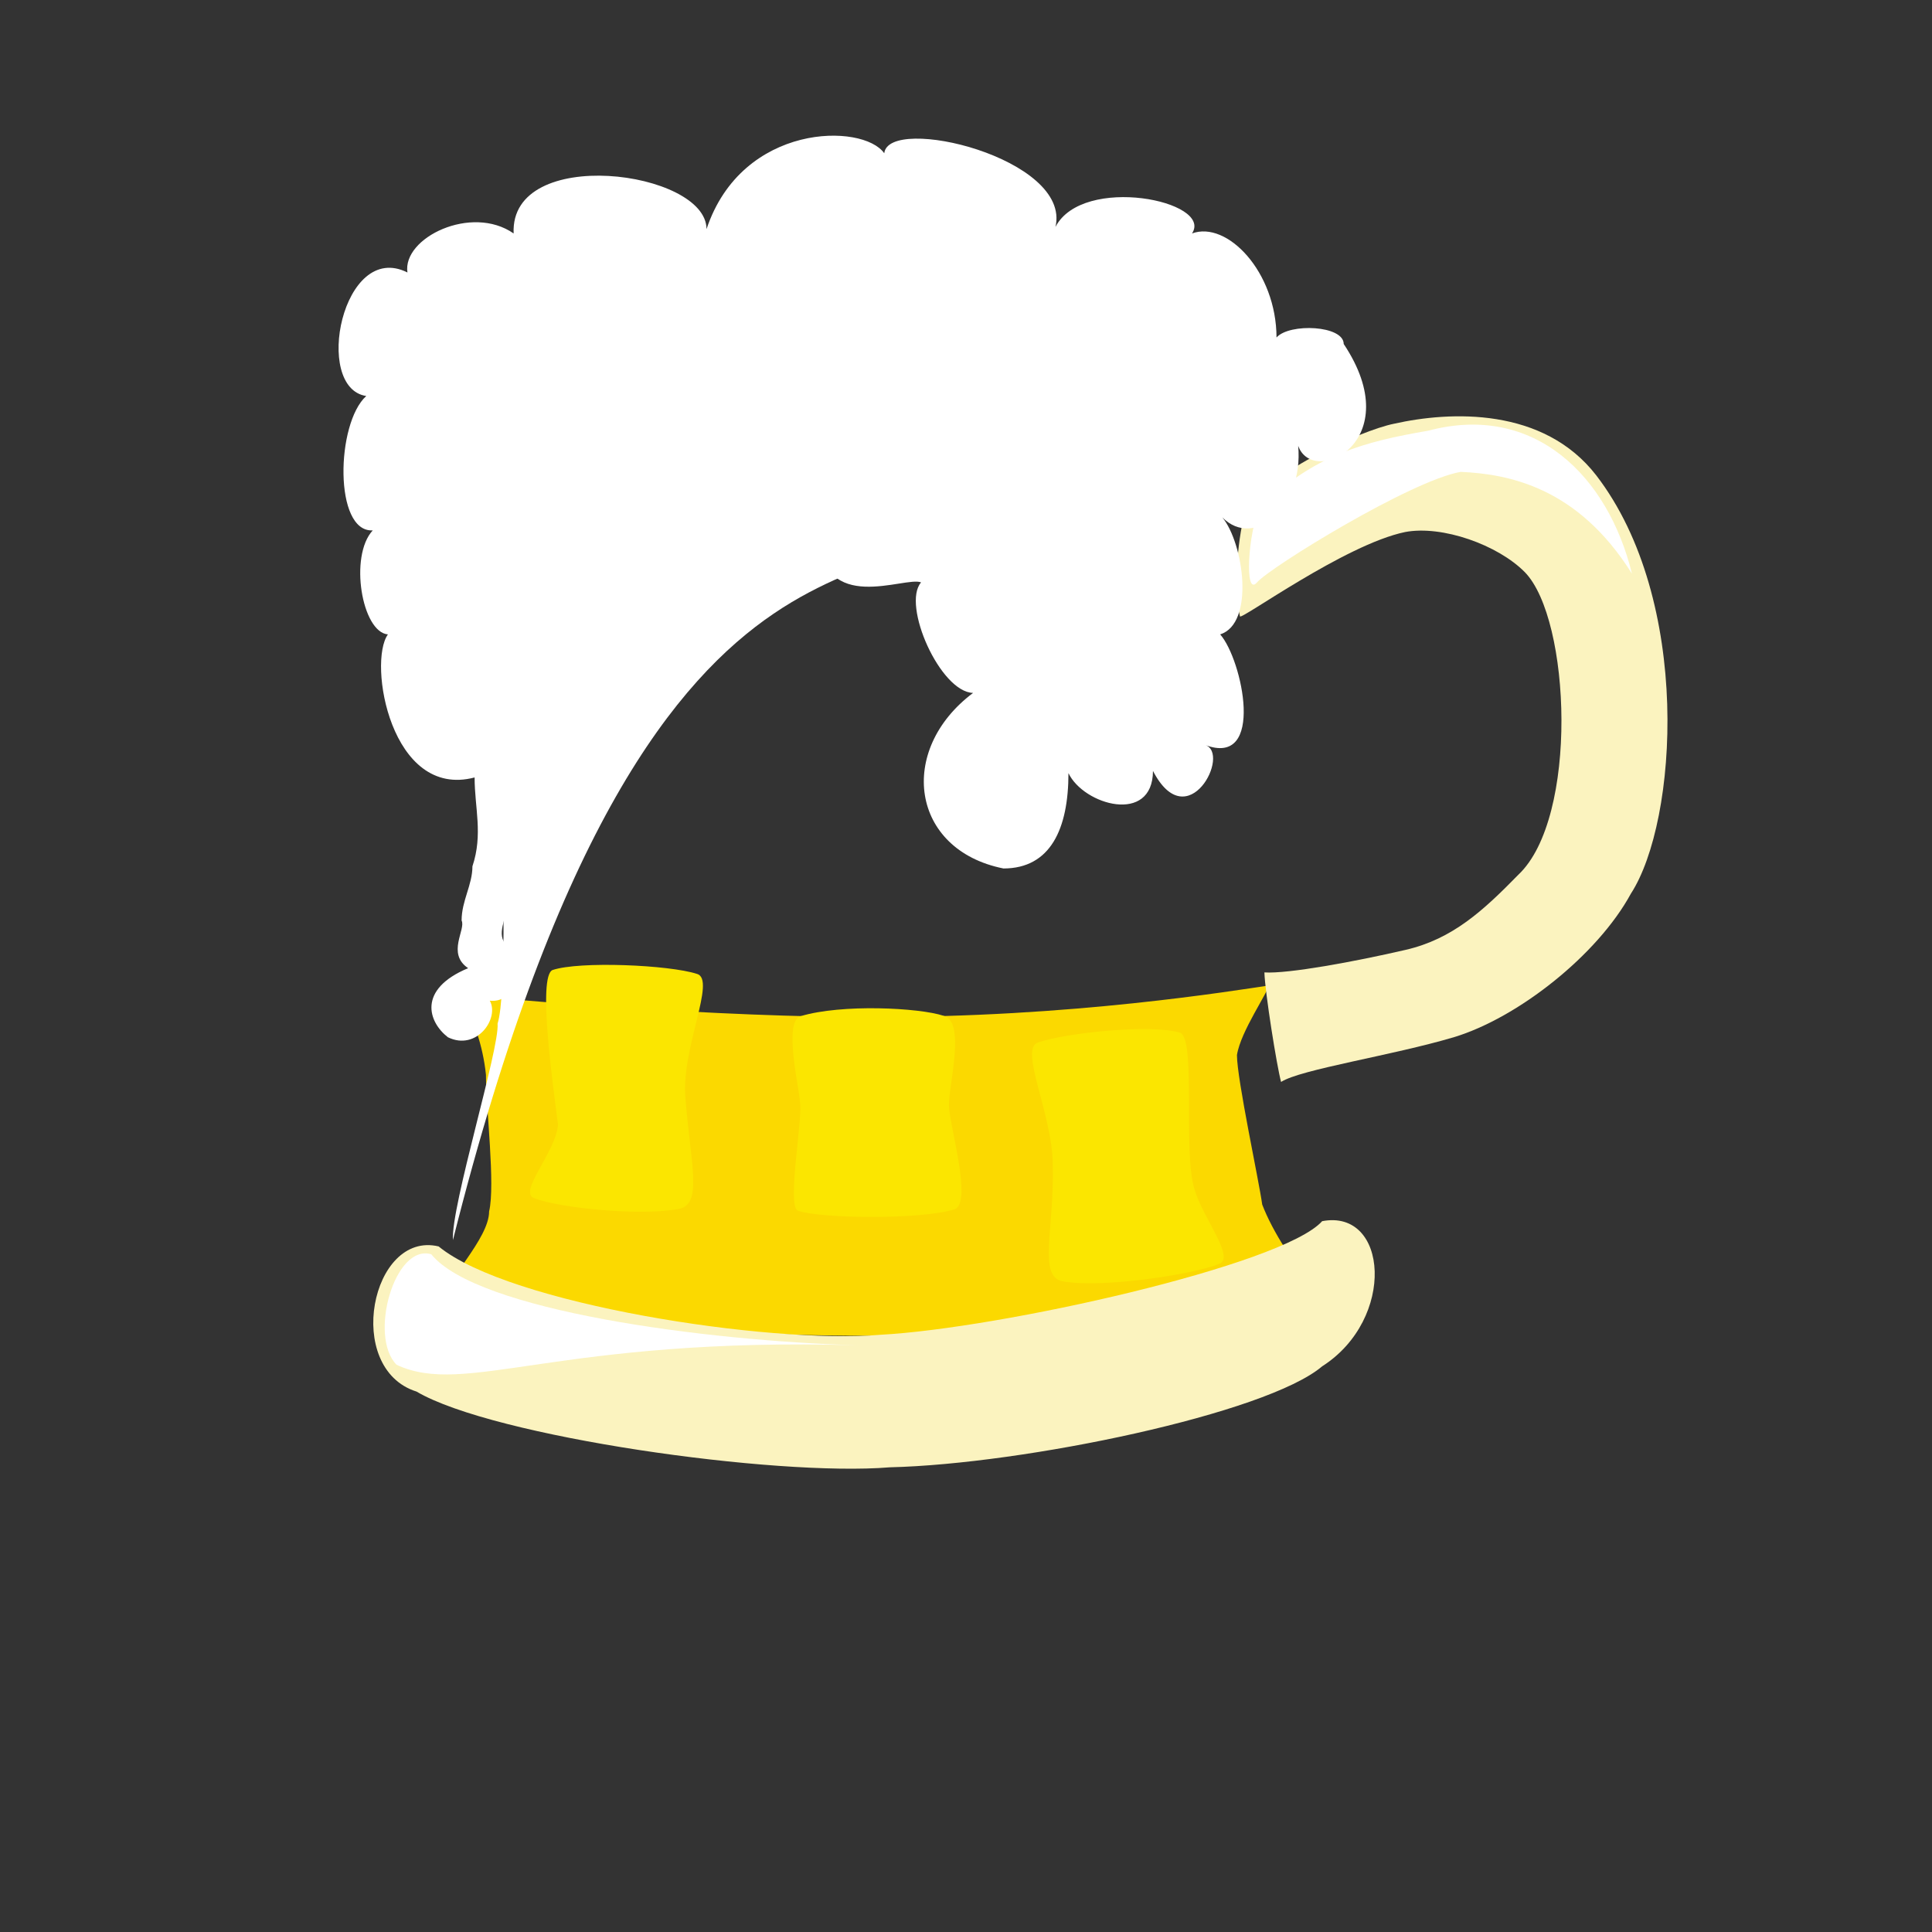
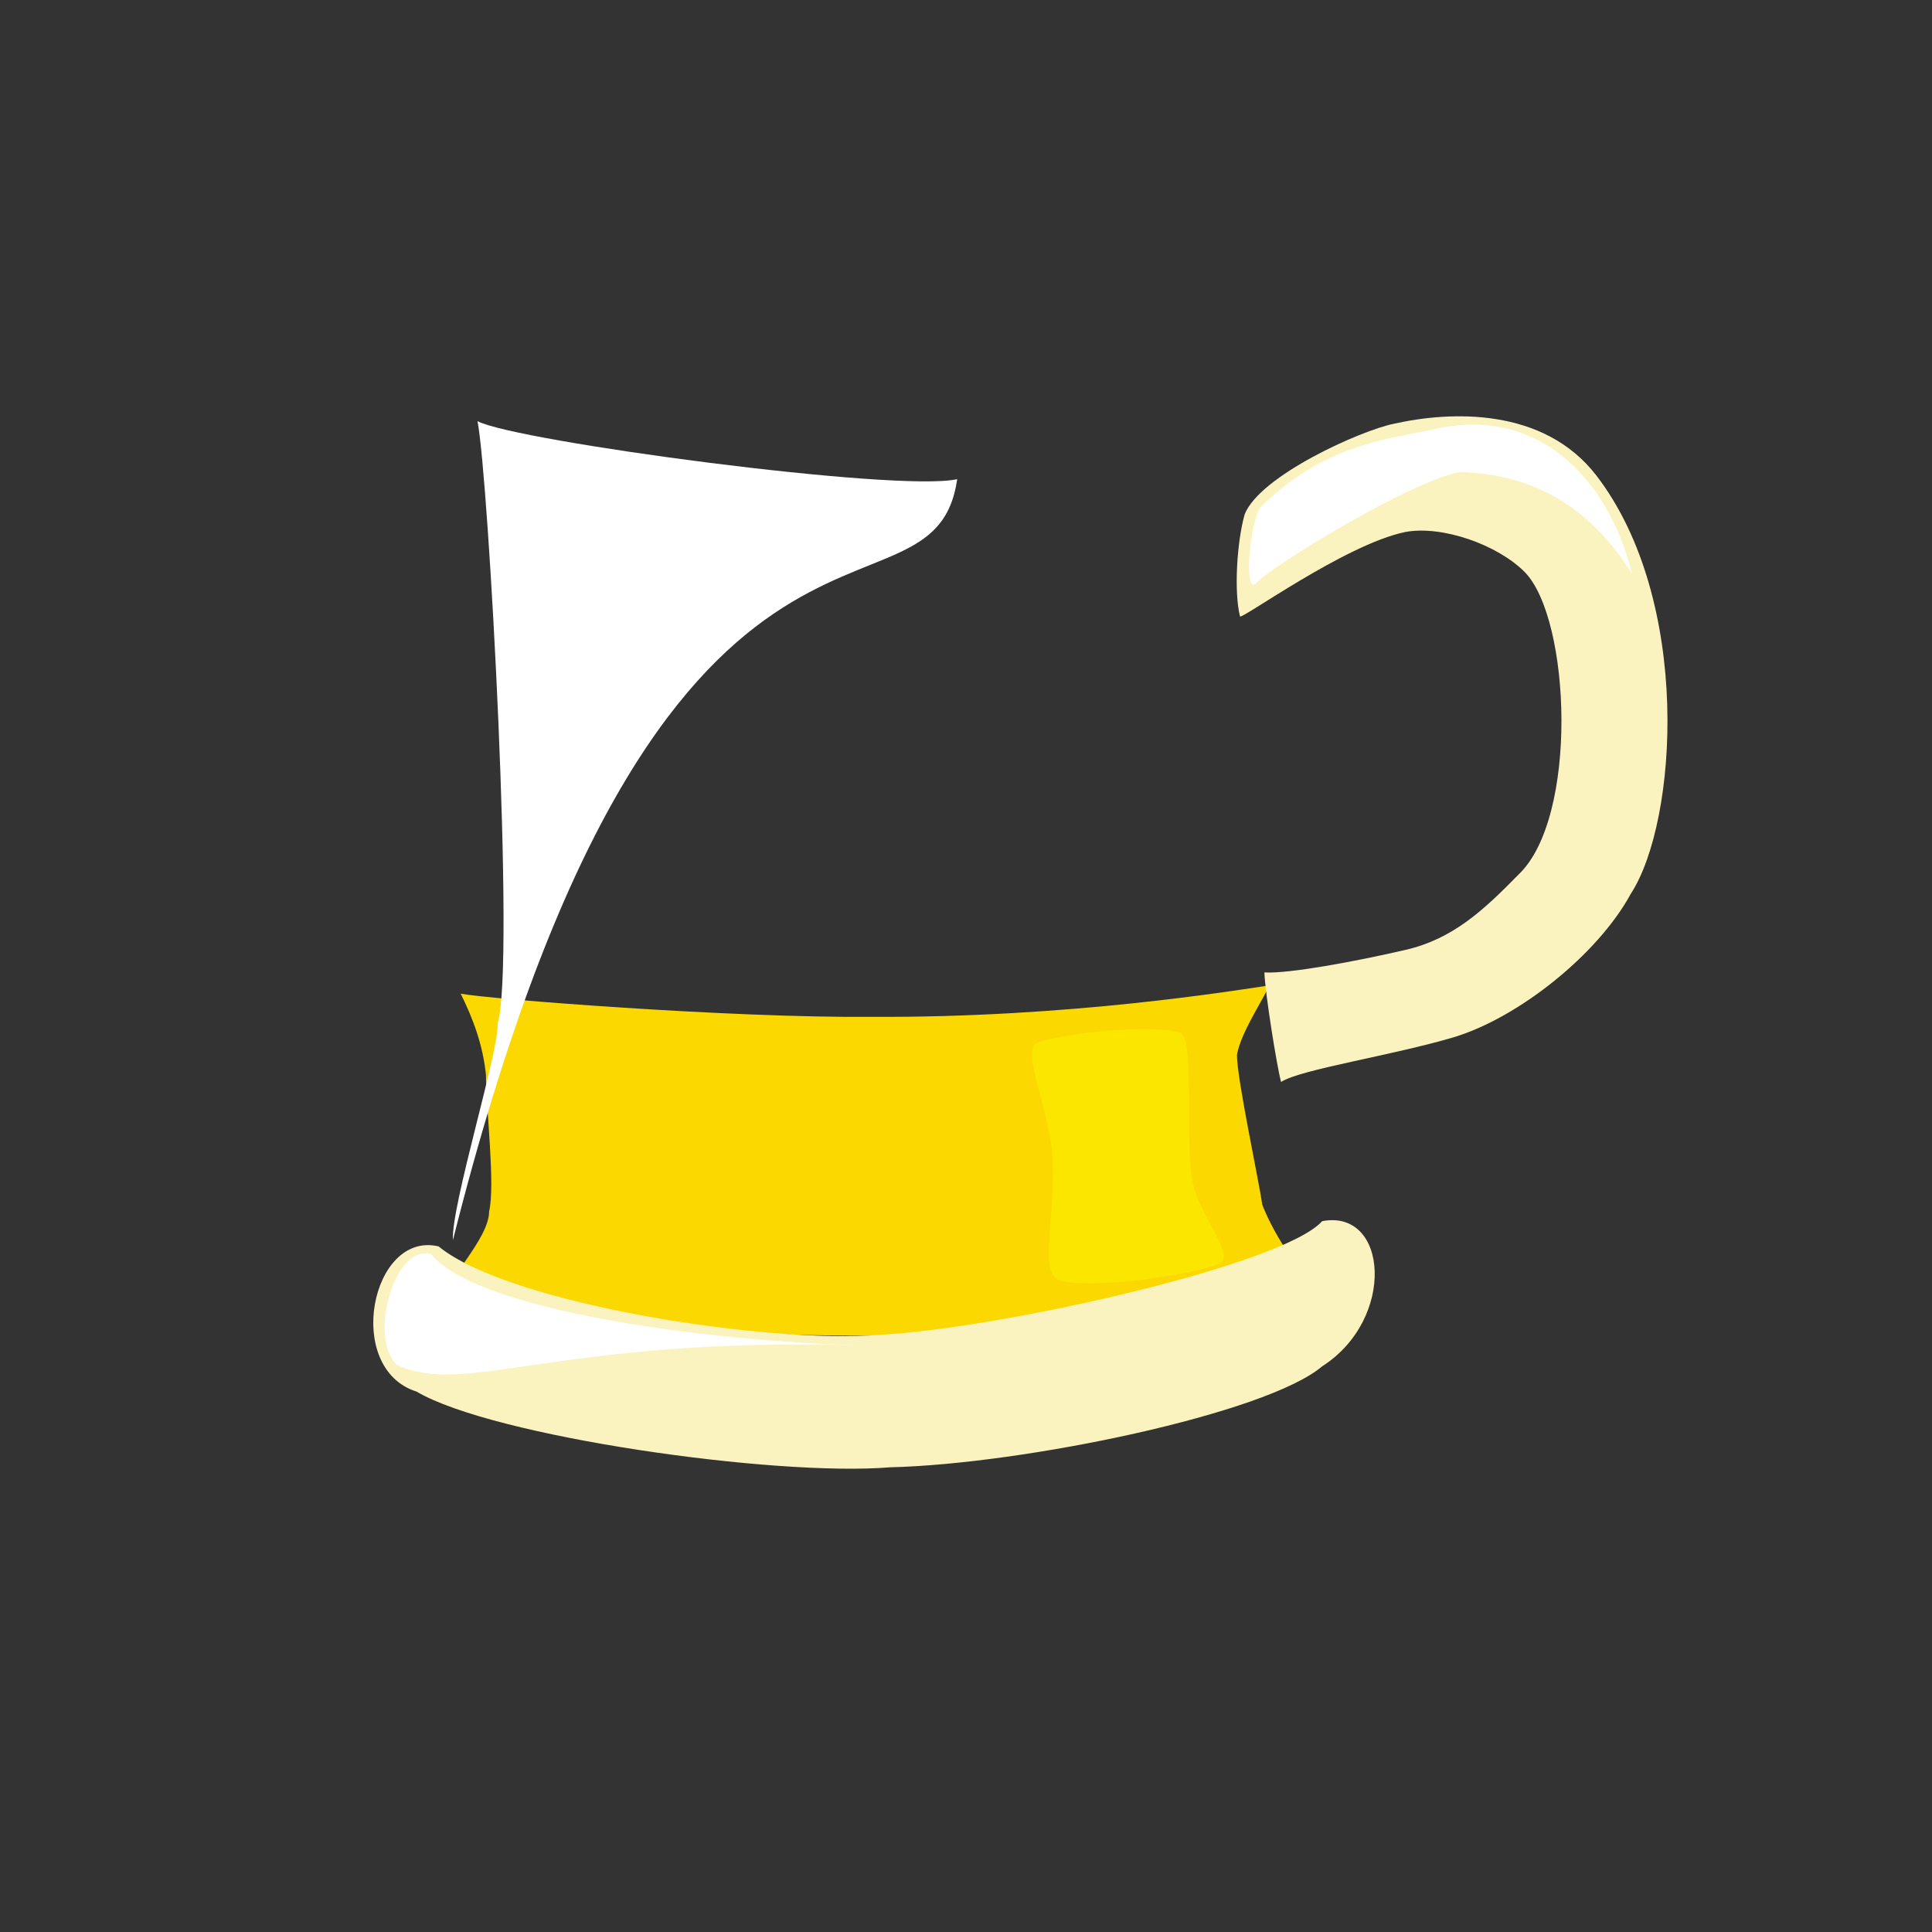
<svg xmlns="http://www.w3.org/2000/svg" xmlns:xlink="http://www.w3.org/1999/xlink" width="160" height="160">
  <rect width="100%" height="100%" fill="#333333" stroke="none" />
  <title>Beer Mug 1/3 full</title>
  <defs>
    <linearGradient id="linearGradient835">
      <stop offset="0" stop-color="rgb(255,255,255)" id="stop836" />
      <stop offset="1" stop-color="rgb(255,255,255)" id="stop837" />
    </linearGradient>
    <linearGradient xlink:href="#linearGradient835" y2="0.656" x2="0.9" y1="0.117" x1="0.212" id="linearGradient838" />
    <linearGradient xlink:href="#linearGradient835" y2="1.806" x2="0.609" y1="0.139" x1="0.065" id="linearGradient840" />
    <linearGradient xlink:href="#linearGradient835" y2="1.293" x2="0.986" y1="0.078" x1="0.156" id="linearGradient842" />
  </defs>
  <g>
    <title>Layer 1</title>
    <path d="m38.153,82.292c2.352,0.45 22.368,2.014 33.972,1.919c16.527,0.096 30.314,-2.221 32.927,-2.59c0,0.526 -2.307,3.771 -2.613,5.756c0,2 1.829,10.431 2.091,12.375c0.867,2.268 2.704,5.088 4.442,7.003c1.829,1.305 -23.563,3.617 -34.756,3.837c-12.603,0.288 -38.937,-1.605 -37.369,-3.07c0,-1.457 3.659,-4.913 3.659,-7.195c0.523,-2.212 -0.261,-8.543 -0.261,-11.32c-0.261,-2.489 -1.054,-4.611 -2.091,-6.715z" fill="#fbd900" id="path825" />
    <path d="m36.324,103.223c-5.586,-1.331 -7.879,10.113 -1.829,12.021c6.367,3.754 29.703,7.056 39.199,6.272c11.101,-0.262 31.193,-4.443 35.802,-8.363c6.134,-3.92 5.465,-13.066 0,-12.021c-3.279,3.659 -26.699,8.885 -36.586,9.408c-9.223,0.784 -30.749,-2.526 -36.585,-7.317z" fill="#fbf3bf" id="path827" />
    <path d="m103.073,42.609c1.245,-3.211 9.639,-6.971 12.363,-7.515c4.687,-1.051 12.385,-1.388 16.764,4.28c7.939,10.323 6.762,28.625 2.861,34.638c-2.776,5.104 -9.371,10.282 -14.636,11.878c-5.15,1.534 -12.706,2.661 -14.332,3.712c-0.351,-1.296 -1.327,-7.388 -1.381,-9.071c1.951,0.128 7.489,-0.893 11.696,-1.868c3.901,-0.899 6.45,-3.274 9.335,-6.222c4.995,-4.7 4.344,-21.159 0.537,-25.057c-2.232,-2.263 -6.848,-3.904 -9.915,-3.323c-4.992,1.032 -13.676,7.365 -13.676,6.98c-0.509,-2.08 -0.251,-6.159 0.384,-8.43z" fill="#fbf3bf" id="path828" />
-     <path d="m57.712,80.653c1.655,0.445 -1.355,6.252 -0.941,10.373c0.414,5.271 1.443,8.676 -0.522,9.084c-3.108,0.617 -9.901,-0.05 -12.046,-0.893c-1.273,-0.556 1.806,-3.776 2.013,-6.058c-0.414,-3.212 -1.703,-12.28 -0.461,-12.824c2.252,-0.757 9.681,-0.425 11.957,0.317z" fill="#fbe600" id="path830" />
-     <path d="m66.303,84.155c-1.478,0.445 -0.063,6.135 -0.063,7.053c0.305,1.191 -1.101,8.583 -0.177,9.052c1.848,0.663 10.215,0.763 13,-0.111c1.505,-0.586 -0.478,-7.048 -0.478,-8.654c0,-1.723 1.407,-6.894 -0.441,-7.372c-2.033,-0.672 -8.439,-0.994 -11.841,0.032z" fill="#fbe600" id="path832" />
    <path d="m85.991,86.325c-1.658,0.472 1.179,5.934 1.194,10.134c0.138,5.371 -1.244,9.263 0.824,9.656c3.268,0.593 10.881,-0.579 13.001,-1.461c1.252,-0.58 -1.411,-3.823 -2.082,-6.144c-0.984,-3.066 0.148,-12.443 -1.19,-12.982c-2.402,-0.745 -9.481,0.015 -11.747,0.797z" fill="#fbe600" id="path833" />
    <path d="m79.272,39.684c-4.989,1.109 -36.587,-3.141 -39.728,-4.804c0.924,4.62 3.141,45.272 1.663,49.892c0.185,2.033 -3.88,15.152 -3.696,17.924c17.185,-68.37 39.728,-48.967 41.761,-63.011z" fill="url(#linearGradient838)" id="path834" />
    <path d="m35.717,103.873c-3.051,-0.898 -5.205,6.82 -2.872,9.153c5.744,2.693 13.282,-2.333 38.23,-1.615c-12.743,-0.359 -31.589,-2.872 -35.358,-7.538z" fill="url(#linearGradient840)" id="path839" />
    <path d="m104.28,42.13c4.487,-4.487 8.795,-5.564 14,-6.462c8.795,-2.333 14.897,3.769 16.872,11.846c-4.488,-7.179 -10.231,-8.256 -14.18,-8.436c-4.128,0.718 -15.794,7.897 -16.871,9.154c-1.077,1.256 -0.718,-4.128 0.179,-6.102z" fill="url(#linearGradient842)" id="path841" />
-     <path d="m37.098,85.903c2.383,1.159 4.281,-1.569 3.465,-3.03c0.915,0.087 1.795,-0.325 1.795,-1.795c0.721,-0.72 -0.365,-1.854 -0.365,-2.736c-0.994,-0.994 0.006,-2.165 0.006,-3.726c0,-1.553 0.897,-2.503 0.897,-4.128c0,-2.361 2.059,-1.181 0.897,-4.667c1.088,-0.425 2.274,-1.485 0.897,-2.692c2.16,-0.239 3.219,-2.354 0.538,-4.667c4.073,0 -4.23,-8.73 2.692,-7c2.222,-0.555 1.795,-2.215 1.795,-4.308c2.872,3.949 6.895,2.621 7.538,0c1.349,4.4 10.59,2.587 10.59,-2.872c0.179,6.75 7.118,3.405 8.436,3.949c-1.615,1.866 1.584,9.08 4.308,9.154c-6.31,4.732 -5.173,13.001 2.513,14.538c3.894,0 5.385,-3.279 5.385,-7.897c1.256,2.645 6.972,4.28 7,-0.18c2.872,5.545 6.496,-1.47 4.308,-2.154c5.026,1.906 3.091,-7.079 1.257,-9.154c2.871,-0.915 1.956,-7.521 0.179,-9.692c2.621,2.665 6.739,-0.831 6.282,-5.923c1.228,3.467 9.147,-0.368 3.769,-8.436c0,-1.545 -4.487,-1.749 -5.564,-0.538c-0.015,-5.446 -4.1,-9.692 -7,-8.615c1.799,-2.692 -9.048,-4.899 -11.308,-0.538c1.351,-5.701 -13.811,-9.333 -14.179,-6.103c-1.748,-2.513 -11.771,-2.558 -14.718,6.282c0,-4.861 -16.308,-7 -15.974,0.359c-3.49,-2.433 -9.227,0.359 -8.795,3.231c-5.385,-2.703 -7.842,9.561 -3.41,10.231c-2.513,2.262 -2.692,11.311 0.538,11.128c-1.974,2.13 -0.897,8.437 1.256,8.615c-1.68,2.321 0.246,13.674 7.179,11.846c0,2.523 0.709,4.694 -0.18,7.359c0,1.545 -0.897,2.853 -0.897,4.487c0.372,0.744 -1.26,2.724 0.539,3.949c-4.217,1.759 -3.302,4.464 -1.67,5.723z" fill="#ffffff" id="path844" />
    <path d="m37.007,41.137c-1.51,-1.649 1.221,-7.04 4.243,-6.762c0.689,-2.474 2.586,-2.893 4.688,-2.188c-1.048,-2.045 1.503,-3.992 3.75,-1.682c1.517,-2.622 4.678,-4.645 6.356,-3.231c-0.132,-3.373 6.063,-6.794 8.331,-3.837c0,0.606 -0.363,1.875 0,1.875" fill="none" id="path846" />
-     <path d="m74.062,30.938c-0.104,-4.721 14.009,-8.591 11.25,-0.312c1.269,-0.635 6.875,-1.299 5.844,2.313c4.123,-0.466 10.39,1.105 6.662,6.688c2.396,1.806 1.33,6.696 -0.319,5.061" fill="none" id="path847" />
+     <path d="m74.062,30.938c-0.104,-4.721 14.009,-8.591 11.25,-0.312c1.269,-0.635 6.875,-1.299 5.844,2.313c2.396,1.806 1.33,6.696 -0.319,5.061" fill="none" id="path847" />
  </g>
</svg>